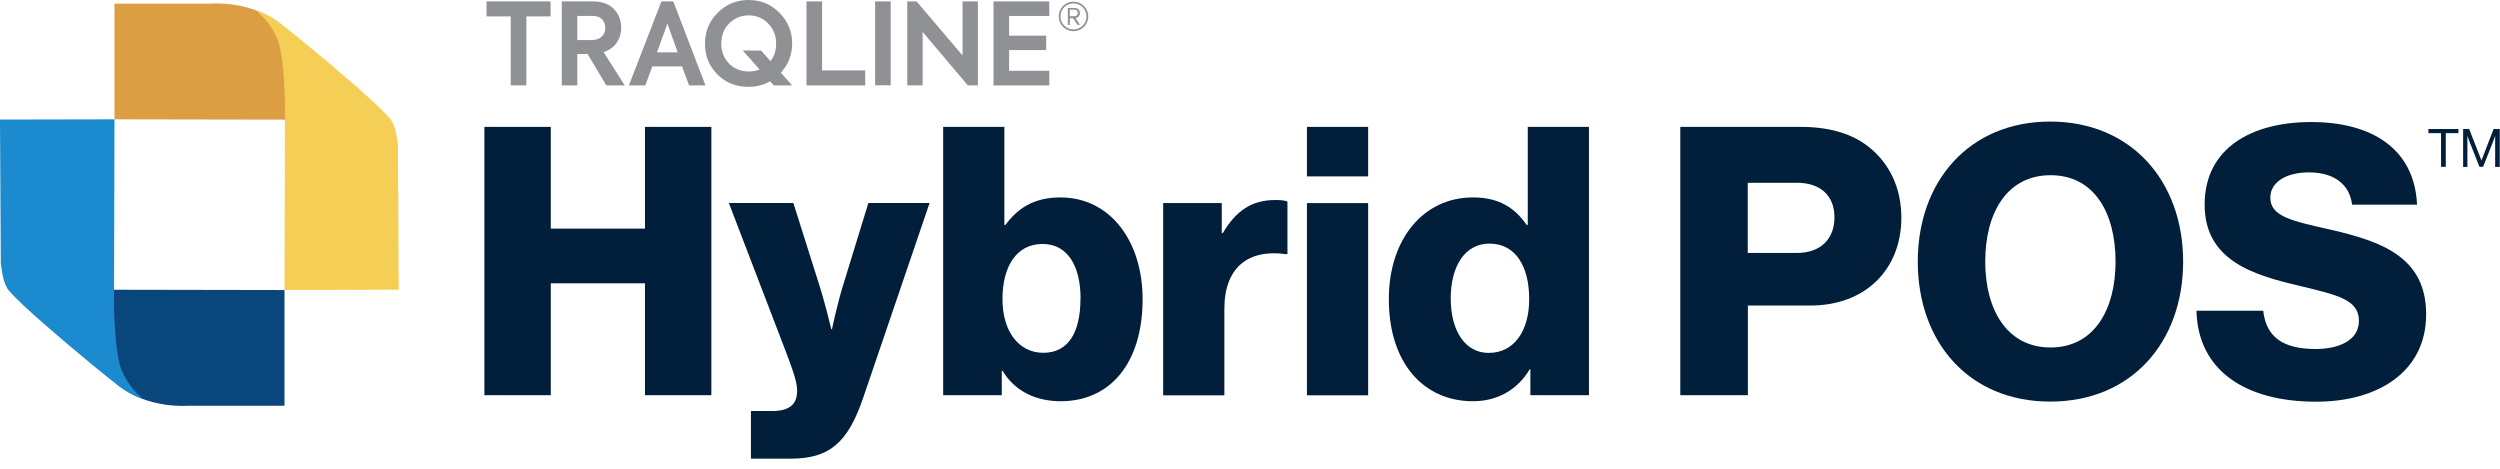
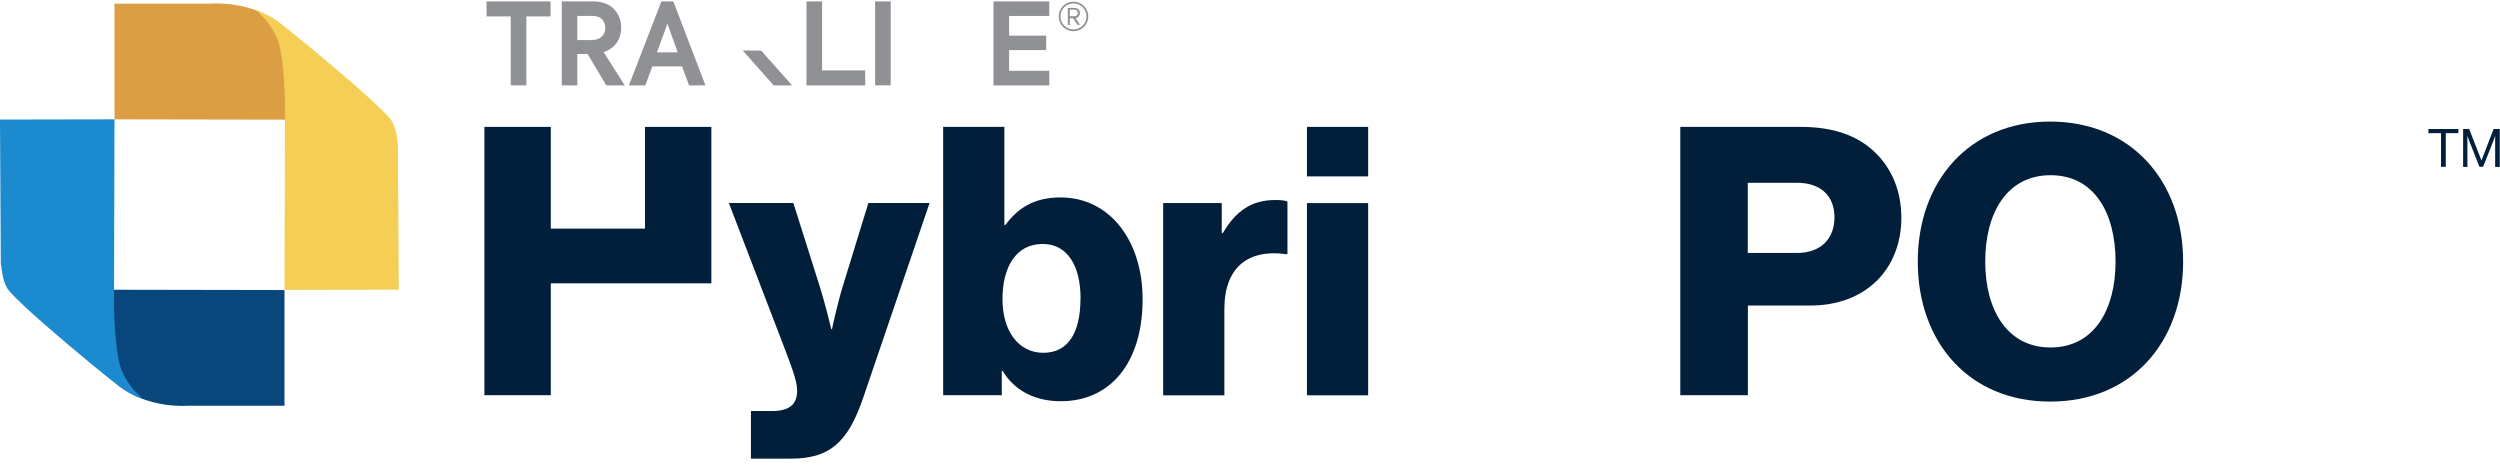
<svg xmlns="http://www.w3.org/2000/svg" width="213" height="40" viewBox="0 0 213 40" fill="none">
  <g id="logo-hybrid-pos" clip-path="url(#clip0_64_1370)">
-     <path id="Vector" d="M41.271 10.811H46.928V19.478H54.951V10.811H60.608V33.671H54.951V24.139H46.928V33.671H41.271V10.811Z" fill="#011F3A" />
+     <path id="Vector" d="M41.271 10.811H46.928V19.478H54.951V10.811H60.608V33.671V24.139H46.928V33.671H41.271V10.811Z" fill="#011F3A" />
    <path id="Vector_2" d="M63.98 35.02H65.772C67.302 35.02 67.916 34.416 67.916 33.289C67.916 32.584 67.594 31.628 66.93 29.896L62.098 17.294H67.594L69.799 24.27C70.312 25.87 70.826 28.044 70.826 28.044H70.886C70.886 28.044 71.339 25.87 71.842 24.27L73.986 17.294H79.201L73.543 33.893C72.235 37.728 70.665 39.077 67.373 39.077H63.98V35.02Z" fill="#011F3A" />
    <path id="Vector_3" d="M85.411 31.598H85.351V33.671H80.358V10.811H85.572V19.156H85.673C86.7 17.747 88.099 16.82 90.344 16.82C94.602 16.82 97.35 20.565 97.35 25.488C97.35 30.923 94.602 34.185 90.374 34.185C88.2 34.185 86.438 33.289 85.421 31.598H85.411ZM92.065 25.457C92.065 22.639 90.948 20.787 88.834 20.787C86.529 20.787 85.411 22.8 85.411 25.488C85.411 28.175 86.75 30.058 88.894 30.058C91.038 30.058 92.055 28.296 92.055 25.457H92.065Z" fill="#011F3A" />
    <path id="Vector_4" d="M99.101 17.304H104.094V19.86H104.185C105.332 17.908 106.681 17.042 108.664 17.042C109.147 17.042 109.459 17.072 109.691 17.173V21.652H109.56C106.359 21.209 104.316 22.77 104.316 26.323V33.681H99.101V17.304Z" fill="#011F3A" />
    <path id="Vector_5" d="M111.352 10.811H116.566V15.029H111.352V10.811ZM111.352 17.304H116.566V33.681H111.352V17.304Z" fill="#011F3A" />
-     <path id="Vector_6" d="M118.328 25.488C118.328 20.374 121.267 16.82 125.495 16.82C127.8 16.82 129.108 17.777 130.065 19.156H130.165V10.811H135.38V33.671H130.387V31.467H130.326C129.33 33.158 127.639 34.185 125.495 34.185C121.307 34.185 118.328 30.953 118.328 25.488ZM130.286 25.488C130.286 22.739 129.169 20.756 126.894 20.756C124.81 20.756 123.602 22.679 123.602 25.427C123.602 28.175 124.82 30.068 126.834 30.068C129.008 30.068 130.286 28.185 130.286 25.498V25.488Z" fill="#011F3A" />
    <path id="Vector_7" d="M143.151 10.811H153.449C156.227 10.811 158.28 11.576 159.69 12.925C161.159 14.304 161.995 16.247 161.995 18.552C161.995 22.931 158.955 26.031 154.254 26.031H148.919V33.671H143.161V10.811H143.151ZM153.096 21.552C155.14 21.552 156.297 20.334 156.297 18.512C156.297 16.69 155.12 15.572 153.096 15.572H148.909V21.552H153.096Z" fill="#011F3A" />
    <path id="Vector_8" d="M163.394 22.287C163.394 15.441 167.773 10.358 174.678 10.358C181.584 10.358 186.003 15.441 186.003 22.287C186.003 29.131 181.624 34.215 174.678 34.215C167.733 34.215 163.394 29.131 163.394 22.287ZM180.245 22.287C180.245 18.129 178.423 14.928 174.708 14.928C170.994 14.928 169.142 18.129 169.142 22.287C169.142 26.444 171.034 29.605 174.708 29.605C178.383 29.605 180.245 26.434 180.245 22.287Z" fill="#011F3A" />
-     <path id="Vector_9" d="M187.13 26.474H192.827C193.079 28.779 194.589 29.735 197.307 29.735C199.159 29.735 200.981 29.061 200.981 27.34C200.981 25.518 199.129 25.135 195.988 24.37C192.022 23.444 187.835 22.226 187.835 17.435C187.835 12.643 191.801 10.398 196.914 10.398C202.028 10.398 205.712 12.633 205.933 17.435H200.397C200.176 15.673 198.827 14.687 196.723 14.687C194.74 14.687 193.431 15.552 193.431 16.831C193.431 18.431 195.193 18.814 198.615 19.579C202.863 20.565 206.709 21.884 206.709 26.776C206.709 31.668 202.612 34.225 197.337 34.225C191.257 34.225 187.261 31.537 187.14 26.484L187.13 26.474Z" fill="#011F3A" />
    <path id="Vector_10" d="M206.9 10.992H209.457V11.345H208.38V14.213H207.977V11.345H206.9V10.992Z" fill="#011F3A" />
    <path id="Vector_11" d="M209.849 10.992H210.373L211.42 13.67L212.456 10.992H212.98V14.223H212.587V11.566C212.587 11.566 212.507 11.818 212.446 11.969L211.561 14.213H211.249L210.363 11.969C210.302 11.808 210.222 11.566 210.222 11.566V14.223H209.859V10.992H209.849Z" fill="#011F3A" />
    <path id="Vector_12" d="M90.203 1.399C90.203 0.695 90.767 0.141 91.461 0.141C92.156 0.141 92.719 0.695 92.719 1.399C92.719 2.104 92.166 2.657 91.461 2.657C90.757 2.657 90.203 2.094 90.203 1.399ZM90.354 1.399C90.354 2.003 90.847 2.506 91.461 2.506C92.075 2.506 92.568 2.003 92.568 1.399C92.568 0.795 92.075 0.292 91.461 0.292C90.847 0.292 90.354 0.775 90.354 1.399ZM91.431 1.55H91.149V2.124H90.978V0.674H91.562C91.814 0.674 92.005 0.846 92.005 1.117C92.005 1.439 91.723 1.54 91.632 1.54L92.015 2.114H91.793L91.421 1.54L91.431 1.55ZM91.149 0.835V1.379H91.562C91.733 1.379 91.823 1.258 91.823 1.107C91.823 0.946 91.733 0.825 91.562 0.825H91.149V0.835Z" fill="#8F9194" />
    <path id="Vector_13" d="M43.516 7.278V1.399H41.452V0.121H46.908V1.399H44.845V7.268H43.506L43.516 7.278Z" fill="#8F9194" />
    <path id="Vector_14" d="M53.23 7.278H51.659L50.059 4.6H49.183V7.278H47.864V0.121H50.522C51.297 0.121 51.891 0.332 52.304 0.765C52.716 1.198 52.928 1.731 52.928 2.355C52.928 2.839 52.797 3.272 52.545 3.644C52.283 4.016 51.921 4.278 51.428 4.439L53.23 7.278ZM50.532 1.359H49.183V3.412H50.381C50.764 3.412 51.066 3.312 51.267 3.12C51.468 2.929 51.569 2.678 51.569 2.376C51.569 2.074 51.478 1.832 51.287 1.641C51.096 1.45 50.844 1.359 50.522 1.359H50.532Z" fill="#8F9194" />
    <path id="Vector_15" d="M60.105 7.278H58.706L58.112 5.657H55.575L54.981 7.278H53.582L56.35 0.121H57.367L60.105 7.268V7.278ZM57.74 4.459L56.864 2.013L55.978 4.459H57.75H57.74Z" fill="#8F9194" />
-     <path id="Vector_16" d="M60.065 3.724C60.065 2.688 60.427 1.802 61.142 1.087C61.867 0.362 62.742 0 63.779 0C64.816 0 65.692 0.362 66.406 1.087C67.131 1.812 67.493 2.688 67.493 3.704C67.493 4.721 67.131 5.597 66.406 6.322C65.692 7.036 64.806 7.399 63.759 7.399C62.712 7.399 61.816 7.046 61.122 6.342C60.417 5.637 60.065 4.771 60.065 3.724ZM66.124 3.704C66.124 3.02 65.893 2.446 65.44 1.993C64.987 1.54 64.433 1.309 63.789 1.309C63.145 1.309 62.581 1.54 62.128 1.993C61.675 2.446 61.454 3.02 61.454 3.704C61.454 4.389 61.675 4.963 62.118 5.416C62.571 5.869 63.125 6.09 63.789 6.09C64.454 6.09 65.007 5.869 65.46 5.416C65.913 4.963 66.135 4.389 66.124 3.704Z" fill="#8F9194" />
    <path id="Vector_17" d="M73.715 7.278H68.712V0.121H70.04V5.999H73.715V7.268V7.278Z" fill="#8F9194" />
    <path id="Vector_18" d="M74.56 7.278V0.121H75.889V7.268H74.56V7.278Z" fill="#8F9194" />
-     <path id="Vector_19" d="M82.009 4.711V0.121H83.318V7.268H82.452L78.607 2.718V7.268H77.298V0.121H78.093L81.999 4.711H82.009Z" fill="#8F9194" />
    <path id="Vector_20" d="M89.397 7.278H84.646V0.121H89.397V1.359H85.975V3.04H89.136V4.268H85.975V6.03H89.397V7.268V7.278Z" fill="#8F9194" />
    <path id="Vector_21" d="M63.286 4.308H64.846L67.493 7.278H65.923L63.286 4.308Z" fill="#8F9194" />
    <path id="Vector_22" d="M26.313 10.197L9.754 10.167V0.312H17.938C17.938 0.312 21.401 -0.01 23.998 2.104C26.484 4.379 26.313 10.197 26.313 10.197Z" fill="#DB9E42" />
    <path id="Vector_23" d="M33.993 24.682L24.239 24.702L24.28 8.828C24.28 8.828 24.239 5.416 23.776 3.765C23.756 3.684 23.736 3.614 23.706 3.543C23.434 2.728 22.921 2.043 22.619 1.681C22.367 1.369 21.803 0.886 21.773 0.856C21.793 0.876 22.568 1.077 23.645 1.822C23.817 1.953 24.159 2.194 24.612 2.557C24.803 2.708 25.004 2.879 25.236 3.06C25.568 3.332 25.951 3.644 26.343 3.966C28.779 5.979 32.121 8.818 33.218 10.086C33.671 10.61 33.833 11.636 33.903 12.341L33.973 24.682H33.993Z" fill="#F5CF55" />
    <path id="Vector_24" d="M7.68 24.682L24.239 24.712V34.567H16.055C16.055 34.567 12.593 34.889 9.996 32.775C7.509 30.5 7.68 24.682 7.68 24.682Z" fill="#09467C" />
    <path id="Vector_25" d="M0 10.187L9.754 10.167L9.714 26.041C9.714 26.041 9.754 29.454 10.217 31.104C10.237 31.185 10.257 31.255 10.288 31.326C10.559 32.141 11.073 32.826 11.375 33.188C11.626 33.5 12.19 33.983 12.22 34.014C12.2 33.993 11.425 33.792 10.348 33.047C10.177 32.916 9.835 32.675 9.382 32.312C9.19 32.161 8.989 31.99 8.758 31.809C8.425 31.537 8.043 31.225 7.65 30.903C5.214 28.89 1.872 26.051 0.775 24.783C0.322 24.259 0.161 23.233 0.091 22.528H0.07L0 10.187Z" fill="#1B8ACE" />
  </g>
  <defs>
    <clipPath id="clip0_64_1370">
      <rect width="213" height="39.077" fill="white" />
    </clipPath>
  </defs>
</svg>